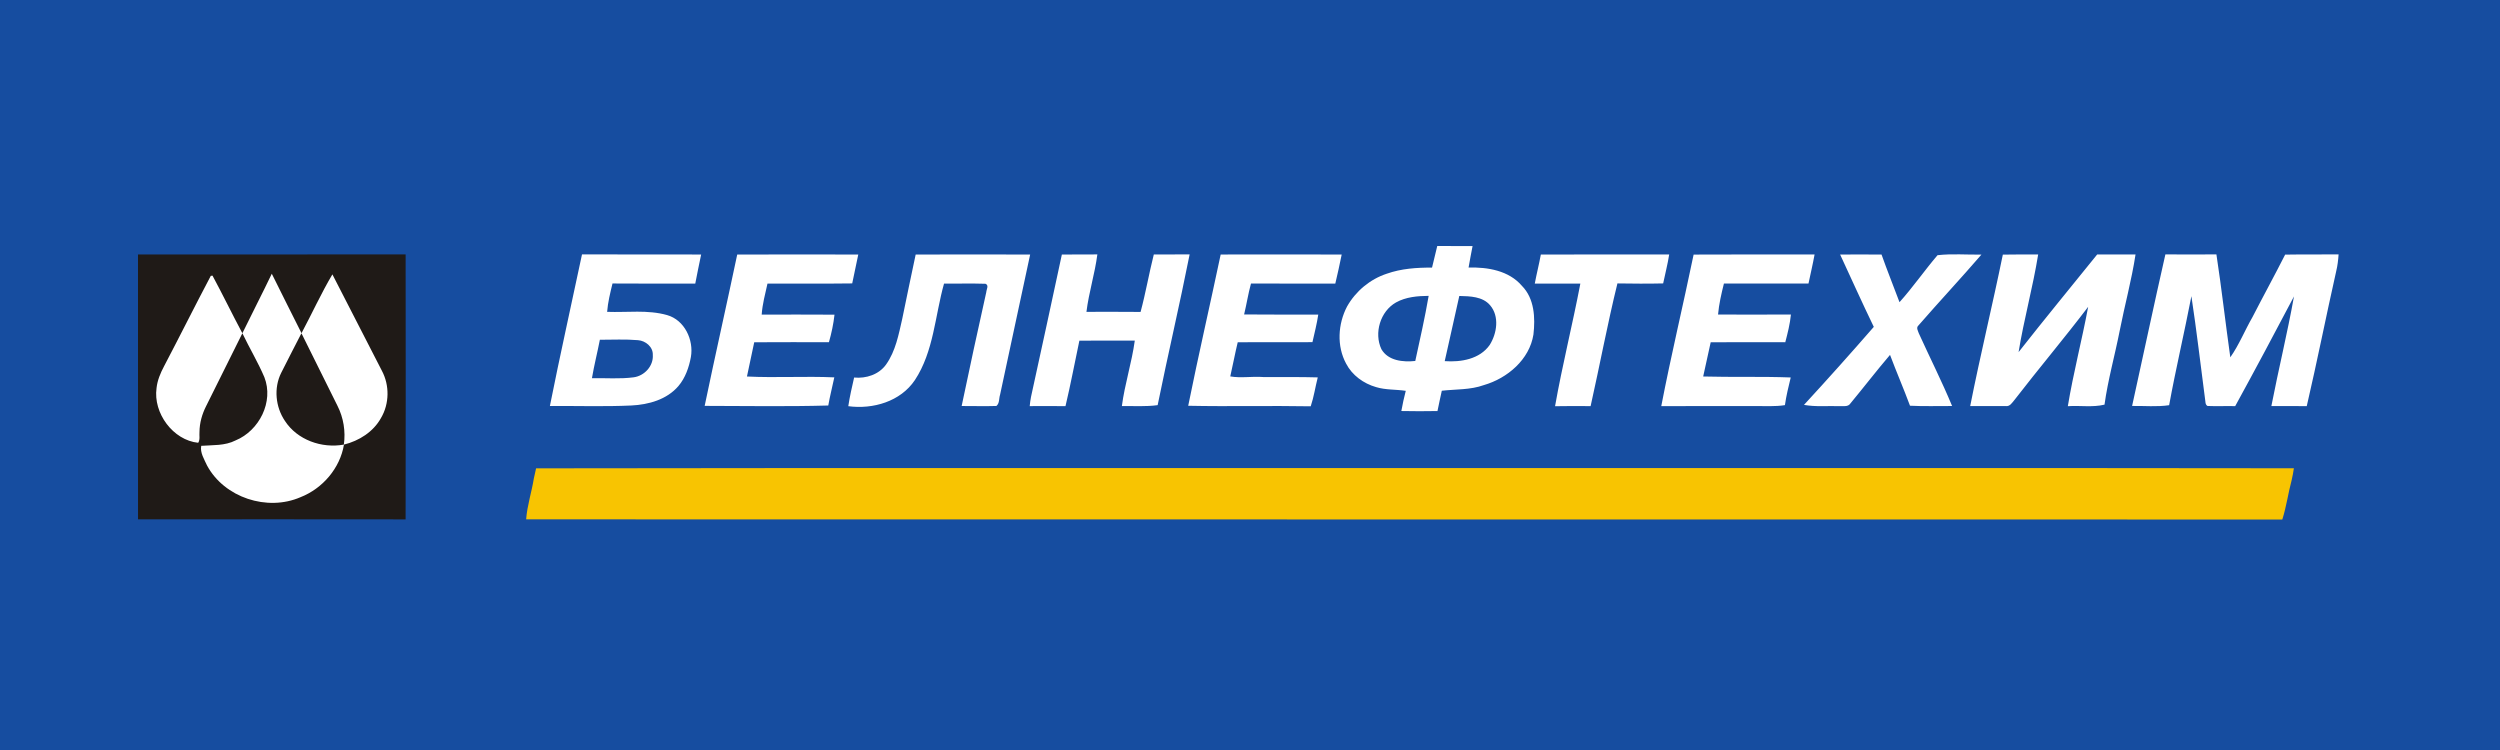
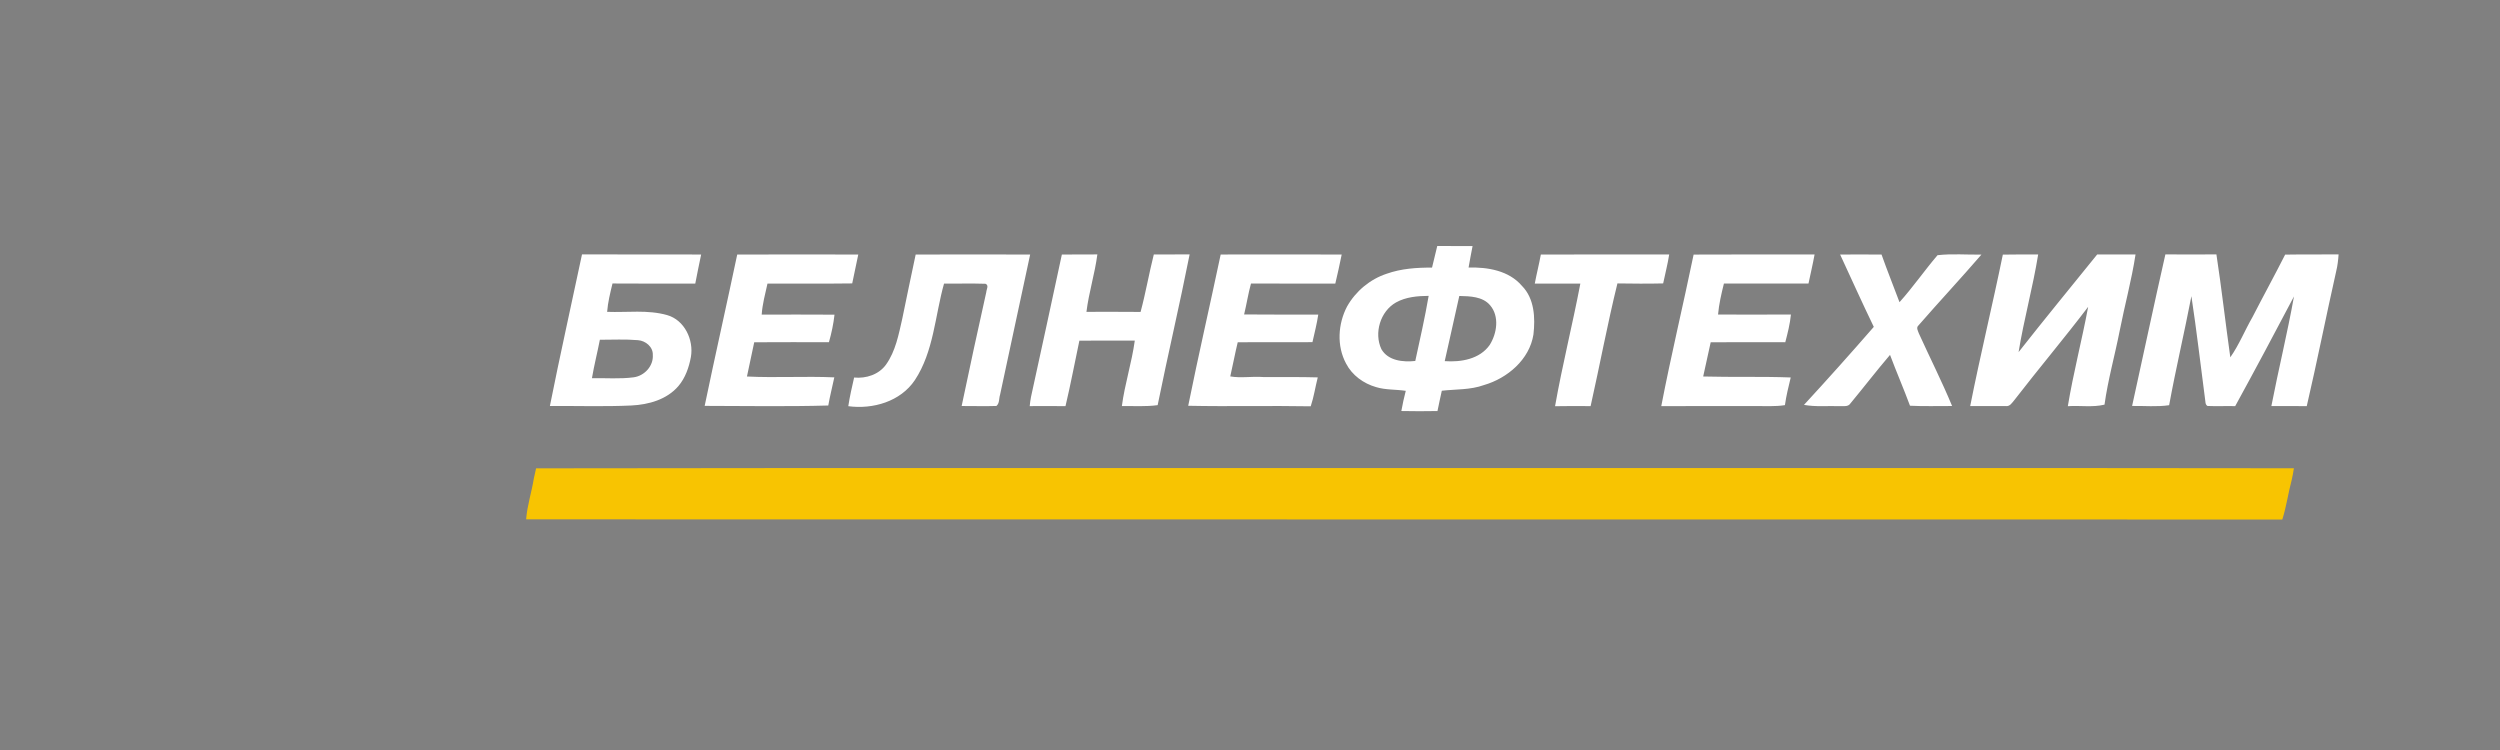
<svg xmlns="http://www.w3.org/2000/svg" xmlns:ns1="http://sodipodi.sourceforge.net/DTD/sodipodi-0.dtd" xmlns:ns2="http://www.inkscape.org/namespaces/inkscape" version="1.1" width="1000" height="300" id="svg11" viewBox="0 0 1000 300" ns1:docname="белнефтехим2.svg" ns2:version="1.0.2-2 (e86c870879, 2021-01-15)">
  <rect x="0" y="0" width="1000" height="300" fill="#808080" stroke="none" />
  <defs id="defs15" />
  <ns1:namedview pagecolor="#ffffff" bordercolor="#666666" borderopacity="1" objecttolerance="10" gridtolerance="10" guidetolerance="10" ns2:pageopacity="0" ns2:pageshadow="2" ns2:window-width="1920" ns2:window-height="1017" id="namedview13" showgrid="false" ns2:zoom="0.90035539" ns2:cx="573.26835" ns2:cy="89.081417" ns2:window-x="-8" ns2:window-y="-8" ns2:window-maximized="1" ns2:current-layer="svg11" ns2:document-rotation="0" />
-   <rect style="fill:#164da0;fill-opacity:1;stroke:#ffda00;stroke-width:1.932;paint-order:stroke markers fill" id="rect842" width="1016.004" height="306.779" x="-6.401" y="-2.108" />
  <path d="m 572.815,107.043 c 0.689,-2.88 1.414,-5.751 2.085,-8.64 4.709,0.044 9.417,0 14.126,0.026 -0.53,2.871 -1.131,5.716 -1.599,8.595 7.615,-0.23 16.14,1.21 21.343,7.315 5.018,5.08 5.371,12.792 4.603,19.47 -1.581,10.027 -10.424,17.509 -19.815,20.221 -5.406,1.961 -11.219,1.625 -16.838,2.261 -0.574,2.712 -1.202,5.407 -1.731,8.127 -4.824,0.08 -9.638,0.097 -14.453,-0.009 0.486,-2.712 1.069,-5.406 1.767,-8.075 -3.949,-0.609 -8.03,-0.309 -11.882,-1.493 -5,-1.423 -9.576,-4.735 -11.988,-9.408 -3.798,-7.023 -3.269,-15.866 0.389,-22.836 3.437,-6.104 9.187,-10.91 15.849,-13.101 5.813,-2.067 12.023,-2.482 18.145,-2.456 z m -14.408,13.931 c -6.281,3.542 -8.887,12.226 -5.848,18.693 2.703,4.682 8.71,5.239 13.552,4.718 1.882,-8.649 3.852,-17.315 5.353,-26.043 -4.452,0.044 -9.09,0.424 -13.057,2.633 z m 25.31,-2.588 c -1.89,8.702 -3.922,17.368 -5.83,26.069 6.484,0.477 13.993,-0.786 17.986,-6.466 2.915,-4.62 3.967,-11.44 0.177,-15.875 -3.004,-3.551 -8.066,-3.622 -12.332,-3.728 z M 232.8,101.76 c 15.884,0.071 31.767,-0.018 47.66,0.044 -0.786,3.878 -1.634,7.739 -2.35,11.626 -11.034,-0.009 -22.077,0.062 -33.11,-0.035 -0.91,3.737 -1.846,7.491 -2.147,11.343 7.995,0.309 16.202,-0.919 24.002,1.298 6.97,1.979 10.698,9.921 9.505,16.759 -0.768,4.152 -2.217,8.357 -4.991,11.625 -4.62,5.406 -11.917,7.438 -18.79,7.774 -10.866,0.512 -21.75,0.115 -32.624,0.212 4.028,-20.257 8.578,-40.425 12.845,-60.646 z m 7.147,34.144 c -0.998,5.141 -2.297,10.212 -3.172,15.38 5.565,-0.115 11.175,0.38 16.714,-0.362 4.284,-0.574 7.942,-4.532 7.633,-8.949 0.132,-3.224 -2.898,-5.68 -5.919,-5.901 -5.071,-0.442 -10.177,-0.159 -15.256,-0.168 z m 54.939,-34.082 c 16.14,-0.062 32.28,-0.044 48.42,-0.009 -0.768,3.861 -1.652,7.694 -2.421,11.555 -11.299,0.159 -22.598,0.018 -33.896,0.071 -0.901,4.108 -2.032,8.189 -2.315,12.403 9.709,0 19.417,-0.053 29.126,0.027 -0.415,3.728 -1.202,7.403 -2.226,11.007 -9.965,0 -19.921,-0.027 -29.886,0.035 -0.91,4.576 -1.997,9.117 -2.906,13.693 11.625,0.583 23.313,-0.186 34.939,0.345 -0.777,3.763 -1.758,7.474 -2.412,11.255 -16.467,0.468 -32.969,0.177 -49.444,0.15 4.205,-20.203 8.772,-40.336 13.021,-60.531 z m 71.379,-0.009 c 15.265,-0.044 30.531,-0.035 45.796,0 -3.967,18.702 -8.074,37.368 -12.032,56.07 -0.495,1.466 -0.15,3.437 -1.475,4.505 -4.629,0.159 -9.267,-0.009 -13.896,0.018 3.163,-15.203 6.475,-30.372 9.85,-45.531 0.062,-1.148 1.166,-2.712 -0.291,-3.366 -5.539,-0.186 -11.069,-0.018 -16.608,-0.062 -3.631,12.889 -4.09,27.112 -11.652,38.579 -5.751,8.595 -16.767,11.767 -26.644,10.45 0.574,-3.86 1.475,-7.659 2.332,-11.466 4.788,0.468 9.938,-1.184 12.801,-5.23 3.799,-5.353 5.018,-11.979 6.449,-18.251 1.793,-8.569 3.507,-17.156 5.371,-25.716 z m 58.482,0 c 4.735,-0.053 9.461,-0.018 14.196,-0.044 -1.007,7.739 -3.41,15.221 -4.364,22.969 7.217,0 14.435,-0.044 21.652,0.035 2.05,-7.589 3.366,-15.363 5.292,-22.987 4.779,0.018 9.55,0.009 14.329,-0.018 -3.993,20.151 -8.71,40.151 -12.792,60.292 -4.744,0.654 -9.541,0.309 -14.311,0.363 1.157,-8.834 3.967,-17.359 5.168,-26.185 -7.394,0.035 -14.78,-0.026 -22.165,0.026 -1.855,8.728 -3.49,17.509 -5.557,26.202 -4.77,-0.053 -9.541,-0.071 -14.311,-0.018 0.132,-1.237 0.265,-2.474 0.521,-3.693 4.152,-18.976 8.278,-37.951 12.341,-56.945 z m 63.526,-0.009 c 16.131,-0.027 32.271,-0.044 48.402,0.009 -0.76,3.896 -1.661,7.765 -2.553,11.626 -11.246,-0.018 -22.492,0.027 -33.729,-0.018 -1.122,4.073 -1.749,8.251 -2.747,12.359 9.885,0.115 19.77,0.018 29.656,0.071 -0.556,3.71 -1.502,7.35 -2.323,11.016 -9.965,0.044 -19.921,-0.027 -29.886,0.035 -1.104,4.532 -1.934,9.126 -2.986,13.667 4.355,0.751 8.746,-0.097 13.119,0.247 7.288,0.062 14.585,-0.079 21.882,0.142 -0.989,3.852 -1.555,7.8 -2.818,11.564 -16.326,-0.3 -32.669,0.133 -49.003,-0.212 4.081,-20.212 8.728,-40.319 12.986,-60.505 z m 128.059,0.018 c 17.112,-0.08 34.232,-0.018 51.344,-0.035 -0.601,3.896 -1.617,7.721 -2.412,11.582 -6.095,0.141 -12.2,0.097 -18.295,0 -4.002,16.255 -7.05,32.739 -10.724,49.082 -4.744,-0.044 -9.479,-0.053 -14.223,0.035 2.898,-16.431 6.988,-32.642 10.115,-49.038 -6.078,-0.018 -12.156,-0.009 -18.225,-0.009 0.715,-3.887 1.714,-7.721 2.421,-11.617 z m 61.114,0.009 c 16.131,-0.106 32.254,-0.009 48.384,-0.044 -0.707,3.896 -1.625,7.756 -2.438,11.634 -11.281,0.027 -22.553,0.035 -33.826,0 -1.025,4.082 -1.97,8.198 -2.35,12.394 9.717,0.018 19.435,0.044 29.152,-0.009 -0.362,3.763 -1.307,7.438 -2.253,11.087 -9.947,-0.036 -19.894,-0.036 -29.841,0.018 -1.043,4.55 -1.952,9.134 -3.003,13.684 11.67,0.327 23.357,-0.053 35.018,0.389 -0.892,3.666 -1.793,7.332 -2.323,11.069 -3.887,0.619 -7.818,0.335 -11.732,0.371 -12.58,0.027 -25.159,-0.044 -37.731,0.035 3.913,-20.283 8.755,-40.389 12.942,-60.628 z m 188.705,-0.071 c 6.802,0.035 13.605,0.044 20.416,0 2.085,13.684 3.622,27.456 5.557,41.167 3.516,-5 5.795,-10.752 8.843,-16.043 4.302,-8.375 8.834,-16.635 13.092,-25.036 7.12,-0.133 14.249,0 21.379,-0.097 -0.159,2.271 -0.415,4.541 -0.963,6.758 -4.046,17.96 -7.606,36.025 -11.776,53.95 -4.717,-0.062 -9.435,-0.035 -14.152,-0.044 2.844,-14.656 6.414,-29.161 9.046,-43.852 -7.73,14.682 -15.539,29.329 -23.516,43.888 -3.693,-0.097 -7.385,0.106 -11.06,-0.062 -0.989,-0.53 -0.804,-1.74 -0.981,-2.65 -1.811,-13.763 -3.392,-27.544 -5.477,-41.264 -2.809,14.567 -6.237,29.011 -8.905,43.605 -4.903,0.725 -9.876,0.23 -14.815,0.301 4.461,-20.204 8.728,-40.451 13.313,-60.619 z m -130.108,0.053 c 5.521,-0.035 11.051,-0.044 16.573,0.009 2.262,6.405 4.806,12.695 7.182,19.055 5.389,-5.998 9.983,-12.668 15.212,-18.799 5.778,-0.671 11.723,-0.15 17.562,-0.239 -8.277,9.585 -16.926,18.843 -25.239,28.392 -0.954,0.875 -0.115,2.156 0.203,3.119 4.399,9.7 9.223,19.214 13.304,29.055 -5.618,-0.044 -11.237,0.185 -16.846,-0.115 -2.527,-6.838 -5.433,-13.516 -7.986,-20.336 -5.433,6.361 -10.53,13.004 -15.866,19.444 -0.963,1.475 -2.88,0.945 -4.338,1.06 -4.735,-0.159 -9.523,0.345 -14.214,-0.504 9.453,-10.257 18.764,-20.672 27.925,-31.202 -4.638,-9.576 -8.984,-19.285 -13.472,-28.941 z m 52.033,60.619 c 4.011,-20.256 8.913,-40.345 13.057,-60.584 4.708,-0.106 9.417,-0.044 14.134,-0.071 -2.111,13.119 -5.707,25.963 -7.836,39.074 10.327,-13.145 20.946,-26.061 31.449,-39.074 5.106,0.027 10.221,0.009 15.336,0 -1.573,10.301 -4.355,20.38 -6.352,30.593 -1.935,9.85 -4.691,19.549 -6.06,29.488 -4.806,1.157 -9.788,0.274 -14.673,0.618 2.208,-13.339 5.654,-26.458 8.136,-39.753 -9.559,12.588 -19.78,24.691 -29.444,37.209 -0.963,1.122 -1.873,2.809 -3.64,2.482 -4.708,0.088 -9.408,-0.044 -14.108,0.018 z" style="fill:#ffffff;fill-opacity:1;fill-rule:evenodd;stroke-width:0.883" id="path2-2" />
-   <path d="m 55.2,101.795 c 35.681,-0.053 71.37,0.009 107.051,-0.027 0.035,35.328 0.071,70.655 -0.009,105.982 -35.681,-0.062 -71.353,-0.026 -107.034,-0.009 0,-35.319 0.026,-70.628 -0.009,-105.947 z" style="fill:#1f1a17;fill-rule:evenodd;stroke-width:0.883" id="path4-2" />
  <path d="m 214.434,187.336 c 129.013,-0.221 258.026,-0.035 387.039,-0.097 105.355,0.044 210.711,-0.088 316.075,0.071 -0.247,1.599 -0.504,3.198 -0.892,4.77 -1.405,5.203 -2.085,10.592 -3.737,15.725 -234.156,-0.079 -468.312,0.035 -702.46,-0.062 0.406,-5.565 2.209,-10.892 3.083,-16.387 0.318,-1.343 0.61,-2.677 0.892,-4.019 z" style="fill:#f8c401;fill-rule:evenodd;stroke-width:0.883" id="path6-9" />
-   <path d="m 84.317,110.338 c -6.334,11.988 -12.376,24.135 -18.684,36.14 -1.449,2.729 -2.676,5.627 -3.012,8.728 -1.422,10.053 6.626,20.893 16.661,21.909 0.839,-1.299 0.371,-2.88 0.512,-4.32 0.027,-3.613 1.034,-7.173 2.668,-10.38 4.833,-9.709 9.638,-19.417 14.488,-29.117 -4.072,-7.633 -7.844,-15.425 -11.944,-23.039 -0.167,0.018 -0.521,0.062 -0.689,0.079 z m 12.633,22.96 c 2.818,5.919 6.228,11.555 8.799,17.588 3.825,9.797 -2.041,21.378 -11.52,25.283 -4.267,2.191 -9.143,1.811 -13.737,2.164 -0.53,2.73 1.219,5.407 2.315,7.845 6.917,12.88 24.09,18.49 37.412,12.694 8.843,-3.481 15.804,-11.59 17.368,-21.034 6.052,-1.502 11.741,-5.088 14.806,-10.627 3.383,-5.707 3.472,-13.101 0.344,-18.94 -6.564,-12.854 -13.216,-25.663 -19.78,-38.517 -4.523,7.624 -8.189,15.733 -12.377,23.56 4.779,9.682 9.62,19.329 14.408,29.011 2.421,4.762 3.295,10.23 2.553,15.521 -8.816,1.59 -18.604,-1.837 -23.578,-9.488 -3.764,-5.556 -4.514,-13.11 -1.511,-19.17 2.659,-5.336 5.433,-10.618 8.145,-15.928 -4.038,-7.88 -7.889,-15.857 -11.882,-23.764 -3.817,7.986 -7.898,15.84 -11.767,23.799 z" style="fill:#ffffff;fill-rule:evenodd;stroke-width:0.883" id="path8-4" />
</svg>